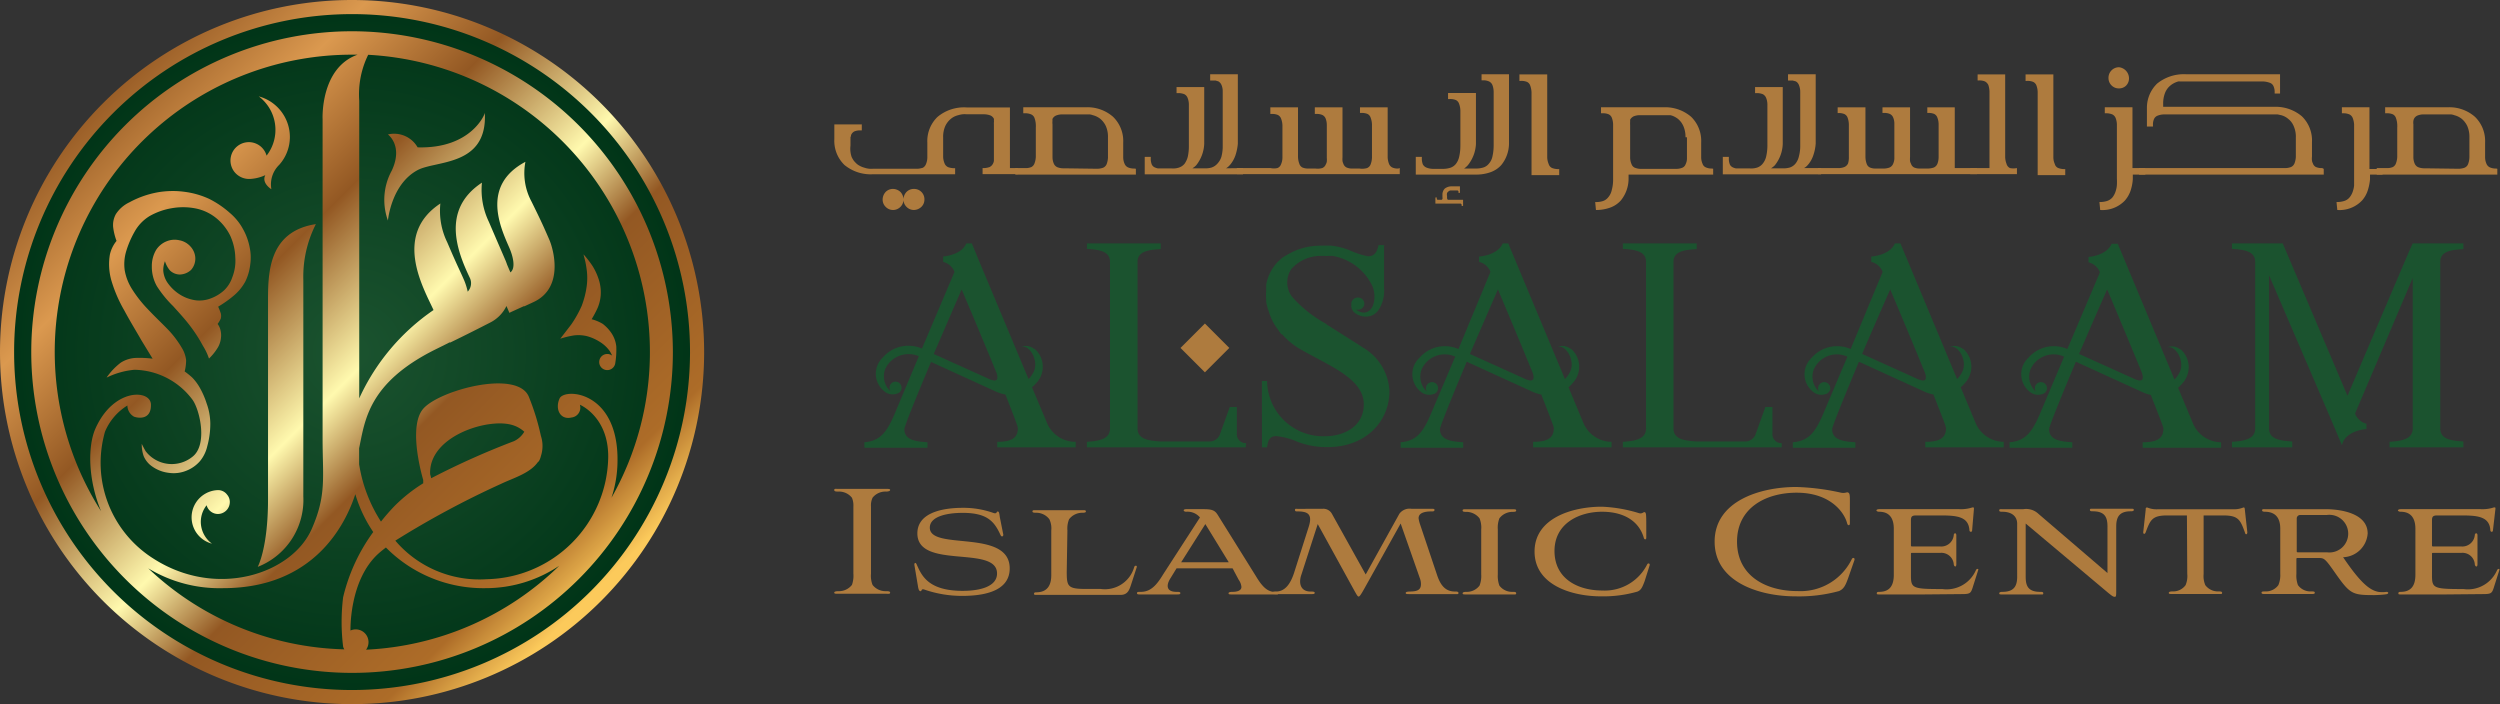
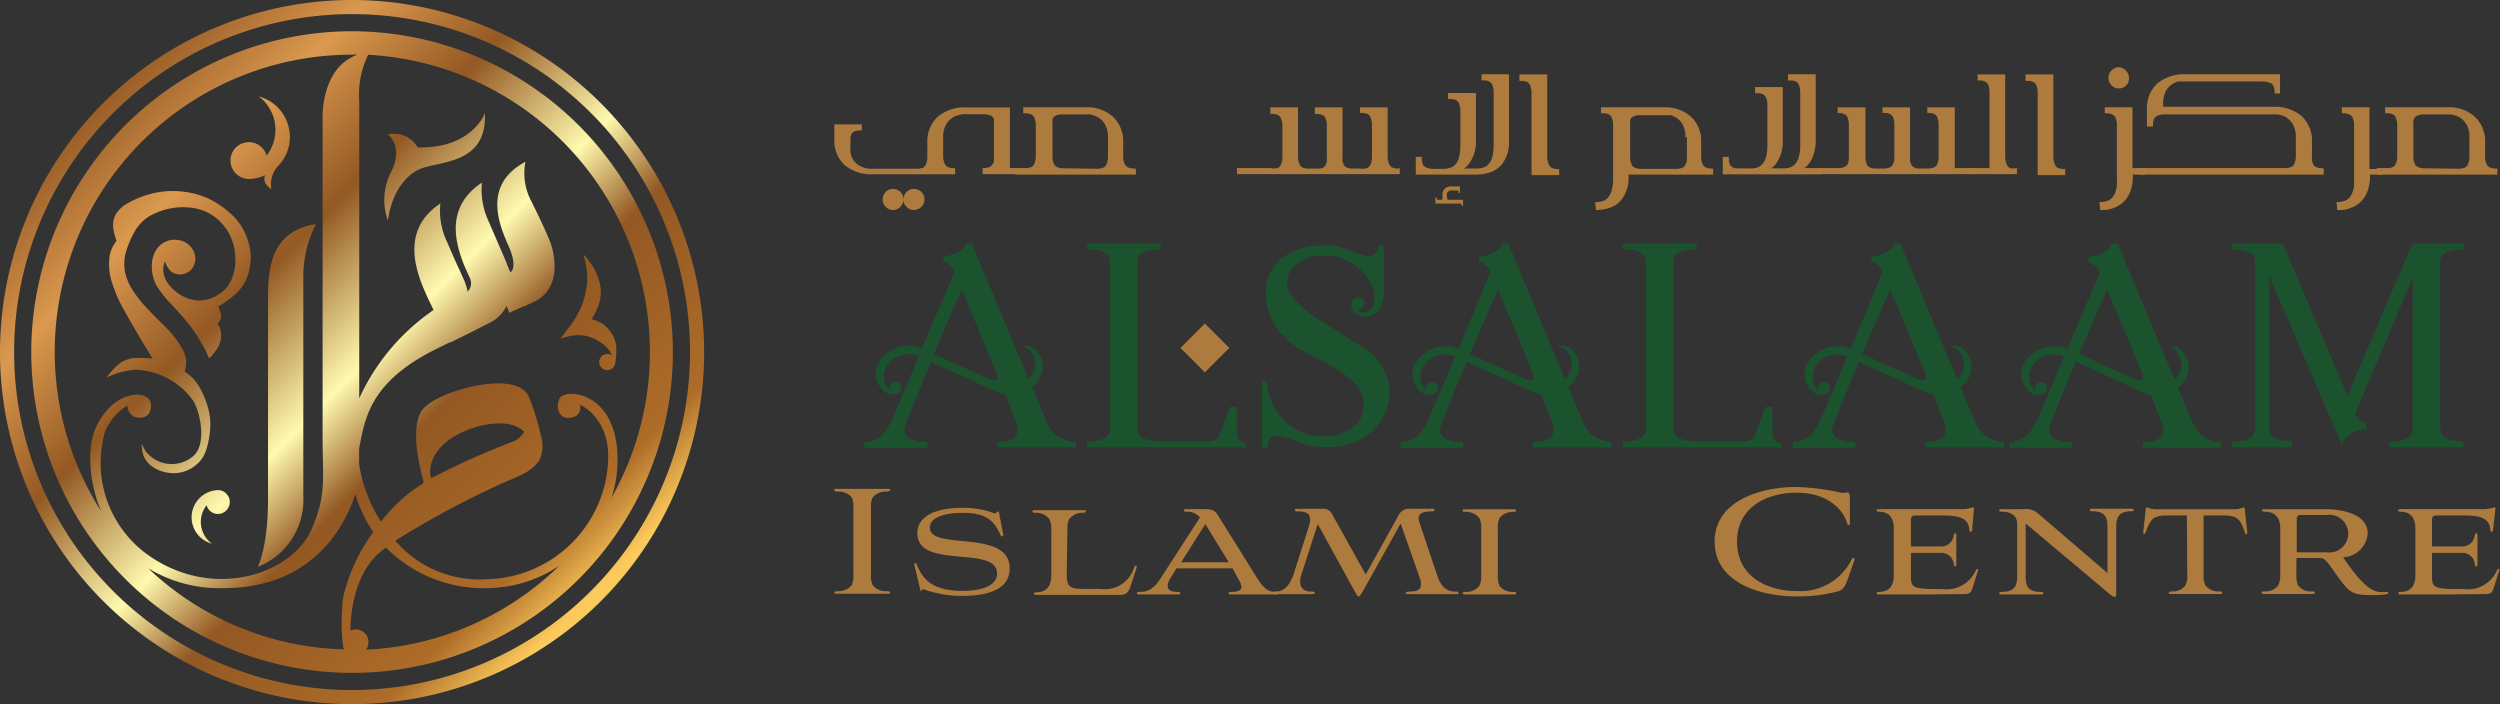
<svg xmlns="http://www.w3.org/2000/svg" xmlns:xlink="http://www.w3.org/1999/xlink" viewBox="0 0 223.11 62.84">
  <rect x="0" y="0" width="223.11" height="62.84" fill="#333333" stroke="none" />
  <defs>
    <style>.bda26dd8-cd9a-45ef-a03d-e9541cb5ac95{fill:#1b532f;}.b8d7169b-19a9-4a1b-8ccc-8e34c68f93a1{fill:#ae7b3e;}.bd61be87-4315-45f5-9b08-e5290d40d12b{fill:url(#ec24aab6-a329-4d18-a6f1-7a824092f343);}.f71cf46f-80e2-4e72-8d38-dfc675b5f708{fill:url(#be1cabb5-601e-4709-b7f3-d6ded4e93308);}.ba4d680a-e3d9-4d18-8cce-d603f8edae72{fill:url(#e526d89f-81f3-41b8-bea3-d2e933010a7e);}.e4d76c1f-80d0-45d8-bc24-814f1877050b{fill:url(#acb9e5fc-2658-412f-959f-99dd8fa6a6de);}.b60e1d51-aec4-47c0-a93e-69694aac769f{fill:url(#a4c09672-02fe-4046-a676-7c227e58a687);}.f8a3d08f-a95b-4e13-b017-5cc1a27af3b9{fill:url(#acf521e5-5d09-4306-a4fe-521fcd43a1db);}.bc6133ae-dd25-4e27-a01d-435998e30d09{fill:url(#a50646a9-01e7-4760-9afd-dcc3edf75412);}.a230c27f-5e1a-4bdb-9c2f-fef1f3528da3{fill:url(#acc59389-5277-47f6-83ba-bb1feea74b73);}.f2168f9e-7ed7-4e92-aead-f2eade0c129c{fill:url(#be9119b4-947f-4eba-9cdd-115f6afa5716);}.e269c244-3201-4a63-b8ab-c8b4a246d5dd{fill:url(#ec836070-9ec4-4395-95c4-a2b1480a29d4);}</style>
    <radialGradient id="ec24aab6-a329-4d18-a6f1-7a824092f343" cx="31.42" cy="31.42" r="31.03" gradientUnits="userSpaceOnUse">
      <stop offset="0" stop-color="#1b532f" />
      <stop offset="1" stop-color="#003417" />
    </radialGradient>
    <linearGradient id="be1cabb5-601e-4709-b7f3-d6ded4e93308" x1="52.93" y1="52.93" x2="8.43" y2="8.43" gradientUnits="userSpaceOnUse">
      <stop offset="0" stop-color="#fcca5b" />
      <stop offset="0.1" stop-color="#ad6c28" />
      <stop offset="0.34" stop-color="#935823" />
      <stop offset="0.46" stop-color="#fff9ae" />
      <stop offset="0.65" stop-color="#935823" />
      <stop offset="0.82" stop-color="#db994f" />
      <stop offset="1" stop-color="#935823" />
    </linearGradient>
    <linearGradient id="e526d89f-81f3-41b8-bea3-d2e933010a7e" x1="48.09" y1="57.78" x2="3.59" y2="13.27" xlink:href="#be1cabb5-601e-4709-b7f3-d6ded4e93308" />
    <linearGradient id="acb9e5fc-2658-412f-959f-99dd8fa6a6de" x1="61.82" y1="44.05" x2="17.31" y2="-0.45" xlink:href="#be1cabb5-601e-4709-b7f3-d6ded4e93308" />
    <linearGradient id="a4c09672-02fe-4046-a676-7c227e58a687" x1="61.78" y1="44.09" x2="17.27" y2="-0.42" xlink:href="#be1cabb5-601e-4709-b7f3-d6ded4e93308" />
    <linearGradient id="acf521e5-5d09-4306-a4fe-521fcd43a1db" x1="46.3" y1="59.57" x2="1.79" y2="15.07" xlink:href="#be1cabb5-601e-4709-b7f3-d6ded4e93308" />
    <linearGradient id="a50646a9-01e7-4760-9afd-dcc3edf75412" x1="65.23" y1="40.63" x2="20.73" y2="-3.87" xlink:href="#be1cabb5-601e-4709-b7f3-d6ded4e93308" />
    <linearGradient id="acc59389-5277-47f6-83ba-bb1feea74b73" x1="39.47" y1="66.4" x2="-5.04" y2="21.9" xlink:href="#be1cabb5-601e-4709-b7f3-d6ded4e93308" />
    <linearGradient id="be9119b4-947f-4eba-9cdd-115f6afa5716" x1="58.12" y1="47.74" x2="13.62" y2="3.24" xlink:href="#be1cabb5-601e-4709-b7f3-d6ded4e93308" />
    <linearGradient id="ec836070-9ec4-4395-95c4-a2b1480a29d4" x1="64.97" y1="40.9" x2="20.47" y2="-3.61" xlink:href="#be1cabb5-601e-4709-b7f3-d6ded4e93308" />
  </defs>
  <g id="bd6395ee-dbf1-4895-9dc1-06fea17f3df9" data-name="Layer 2">
    <g id="ef61cfea-d49a-4172-846c-ce5a4a46b289" data-name="Layer 1">
      <path class="bda26dd8-cd9a-45ef-a03d-e9541cb5ac95" d="M89,35l-5.91-2.7h0c-1.22,2.89-2.38,5.74-2.38,6,0,1,1.07,1.1,2.06,1.17v.49H77.14v-.49c1.38-.12,2-.83,2.77-2.7L82,31.79a2.32,2.32,0,0,0-1.7-.05A2.29,2.29,0,0,0,79,32.93a1.83,1.83,0,0,0,.48,2,.51.51,0,0,1-.09-.34.53.53,0,0,1,.53-.53.54.54,0,0,1,.54.53.53.53,0,0,1-.42.54,1.14,1.14,0,0,1-1-.12,2,2,0,0,1-.24-3.12v0a3,3,0,0,1,3.48-.78l2.89-6.81,0-.08a1.49,1.49,0,0,0-1-.85v-.48h0s1.61-.1,2.07-1.17h.49l.48,1.17,4.58,10.94a2.47,2.47,0,0,0,.46-.65c.48-1-.37-2.44-1.12-2.22a1.12,1.12,0,0,1,1.09.13.7.7,0,0,1,.25.17,2.12,2.12,0,0,1,0,2.94h0a2.48,2.48,0,0,1-.37.36l1.32,3.14A2.74,2.74,0,0,0,96,39.43v.49H89v-.49c1.16,0,1.84-.27,1.84-1.22,0-.17-.48-1.38-1.11-3A3.92,3.92,0,0,1,89,35Zm-5.67-3.41,5,2.26c.68.27.78,0,.61-.56-1.41-3.45-3.12-7.46-3.12-7.46Z" />
      <path class="bda26dd8-cd9a-45ef-a03d-e9541cb5ac95" d="M111.17,39.92H97v-.49c1-.07,2.06-.2,2.06-1.19V23.37c0-1-1.07-1.09-2.06-1.16v-.49h6.59v.51c-1,.07-2.07.15-2.07,1.14V38.24c0,1,1.07,1.09,2.07,1.16H108a1,1,0,0,0,.85-.58l.9-2.5h.63V38.7a.8.8,0,0,0,.83.85Z" />
      <path class="bda26dd8-cd9a-45ef-a03d-e9541cb5ac95" d="M124,34.9c0,2.73-2.14,5-5.5,5a7.2,7.2,0,0,1-2.75-.49,6,6,0,0,0-1.87-.49c-.61,0-.73.46-.8,1h-.46V34h.46a5,5,0,0,0,5.16,4.93c1.77,0,3.47-.92,3.47-2.84,0-2.34-3.16-3.46-5.79-5a6.48,6.48,0,0,1-1.5-1.26s0,0-.05,0-.08-.09-.1-.12a.86.86,0,0,1-.17-.24,4.61,4.61,0,0,1-.85-1.63,4.32,4.32,0,0,1-.25-.9v-.15a.22.22,0,0,1,0-.1v0a3.35,3.35,0,0,1,0-.71c0-.19,0-.38,0-.58a4.05,4.05,0,0,1,1-2c.19-.17.34-.32.43-.39s.47-.29.71-.42a5.65,5.65,0,0,1,1.82-.6l0,0a7.4,7.4,0,0,1,1.07-.07h.36l.15,0h.15l.09,0h0a6.26,6.26,0,0,1,1.72.44,6.93,6.93,0,0,0,1.59.51c.65,0,.82-.49.94-1h.49v3.82a3.17,3.17,0,0,1-.51,2,1.52,1.52,0,0,1-.46.41,1.49,1.49,0,0,1-1.22.05c-.46-.17-.78-.49-.73-.92V27a.61.61,0,0,1,.68-.44.55.55,0,0,1,.47.64.56.56,0,0,1-.66.43.08.08,0,0,1-.07,0,1.26,1.26,0,0,0,.65.27c1,0,1.19-1.46.81-2.36a4.82,4.82,0,0,0-3.56-2.7.17.17,0,0,0-.12,0l-.1,0h-.07l-.1,0h-.07a.38.38,0,0,1-.17,0H118A3.51,3.51,0,0,0,115.25,24a2.13,2.13,0,0,0,.08,2.51,11.24,11.24,0,0,0,2.7,2.21l.12.07.17.1a1.77,1.77,0,0,0,.24.17l2.87,1.82h0a.94.94,0,0,1,.14.1A4.75,4.75,0,0,1,124,34.9Z" />
      <path class="bda26dd8-cd9a-45ef-a03d-e9541cb5ac95" d="M136.85,35l-5.91-2.7h-.05c-1.21,2.89-2.38,5.74-2.38,6,0,1,1.07,1.1,2.07,1.17v.49H125v-.49c1.39-.12,2-.83,2.77-2.7l2.1-4.94a2.25,2.25,0,0,0-3,1.14,1.82,1.82,0,0,0,.49,2,.46.46,0,0,1-.1-.34.54.54,0,1,1,.66.54,1.16,1.16,0,0,1-1-.12,2,2,0,0,1-.24-3.12v0a3,3,0,0,1,3.48-.78L133,24.3l0-.08a1.47,1.47,0,0,0-1-.85v-.48h.05s1.6-.1,2.06-1.17h.49l.49,1.17,4.57,10.94a2.47,2.47,0,0,0,.46-.65c.49-1-.36-2.44-1.12-2.22a1.15,1.15,0,0,1,1.1.13.66.66,0,0,1,.24.17,2.12,2.12,0,0,1,0,2.94h0a2.44,2.44,0,0,1-.36.36l1.31,3.14a2.75,2.75,0,0,0,2.53,1.73v.49h-7v-.49c1.17,0,1.85-.27,1.85-1.22,0-.17-.49-1.38-1.12-3A4.18,4.18,0,0,1,136.85,35Zm-5.67-3.41,5,2.26c.68.27.78,0,.61-.56-1.41-3.45-3.11-7.46-3.11-7.46Z" />
      <path class="bda26dd8-cd9a-45ef-a03d-e9541cb5ac95" d="M159,39.92H144.83v-.49c1-.07,2.07-.2,2.07-1.19V23.37c0-1-1.07-1.09-2.07-1.16v-.49h6.59v.51c-1,.07-2.07.15-2.07,1.14V38.24c0,1,1.07,1.09,2.07,1.16h4.38a1,1,0,0,0,.85-.58l.9-2.5h.63V38.7a.8.8,0,0,0,.83.85Z" />
      <path class="bda26dd8-cd9a-45ef-a03d-e9541cb5ac95" d="M171.85,35l-5.91-2.7h-.05c-1.21,2.89-2.38,5.74-2.38,6,0,1,1.07,1.1,2.07,1.17v.49H160v-.49c1.39-.12,2-.83,2.78-2.7l2.09-4.94a2.25,2.25,0,0,0-3,1.14,1.82,1.82,0,0,0,.49,2,.46.46,0,0,1-.1-.34.54.54,0,1,1,.66.54,1.16,1.16,0,0,1-1-.12,2,2,0,0,1-.24-3.12v0a3,3,0,0,1,3.48-.78L168,24.3l0-.08a1.47,1.47,0,0,0-1-.85v-.48h.05s1.6-.1,2.06-1.17h.49l.49,1.17,4.57,10.94a2.47,2.47,0,0,0,.46-.65c.49-1-.36-2.44-1.12-2.22a1.15,1.15,0,0,1,1.1.13.66.66,0,0,1,.24.17,2.12,2.12,0,0,1,0,2.94h0a2.44,2.44,0,0,1-.36.36l1.31,3.14a2.75,2.75,0,0,0,2.53,1.73v.49h-7v-.49c1.17,0,1.85-.27,1.85-1.22,0-.17-.49-1.38-1.12-3A4.18,4.18,0,0,1,171.85,35Zm-5.66-3.41,5,2.26c.68.27.78,0,.61-.56-1.41-3.45-3.11-7.46-3.11-7.46S167.45,28.63,166.19,31.57Z" />
      <path class="bda26dd8-cd9a-45ef-a03d-e9541cb5ac95" d="M191.21,35l-5.91-2.7h-.05c-1.21,2.89-2.38,5.74-2.38,6,0,1,1.07,1.1,2.07,1.17v.49h-5.6v-.49c1.39-.12,2-.83,2.78-2.7l2.09-4.94a2.25,2.25,0,0,0-3,1.14,1.82,1.82,0,0,0,.49,2,.46.46,0,0,1-.1-.34.54.54,0,1,1,.66.54,1.16,1.16,0,0,1-1-.12,2,2,0,0,1-.24-3.12v0a3,3,0,0,1,3.48-.78l2.89-6.81,0-.08a1.47,1.47,0,0,0-1-.85v-.48h0s1.6-.1,2.06-1.17H189l.49,1.17,4.57,10.94a2.47,2.47,0,0,0,.46-.65c.49-1-.36-2.44-1.12-2.22a1.15,1.15,0,0,1,1.1.13.59.59,0,0,1,.24.17,2.13,2.13,0,0,1,0,2.94h0a2.44,2.44,0,0,1-.36.36l1.31,3.14a2.75,2.75,0,0,0,2.53,1.73v.49h-7v-.49c1.17,0,1.85-.27,1.85-1.22,0-.17-.49-1.38-1.12-3A4.18,4.18,0,0,1,191.21,35Zm-5.66-3.41,5,2.26c.68.27.78,0,.61-.56-1.41-3.45-3.11-7.46-3.11-7.46S186.81,28.63,185.55,31.57Z" />
      <path class="bda26dd8-cd9a-45ef-a03d-e9541cb5ac95" d="M201.26,39.92h-2.07v-.49c1-.07,2.07-.2,2.07-1.19V23.37c0-1-1.07-1.09-2.07-1.16v-.49h4.53l5.78,13.6,5.43-12.73.39-.87h4.52v.51c-1,.07-2.06.15-2.06,1.14V38.24c0,1,1.07,1.09,2.06,1.16v.52h-6.59v-.49c1-.07,2.07-.2,2.07-1.19V24.81l-5.13,12.06,0,.08a1.51,1.51,0,0,0,1,.87v.47h0s-1.56.09-2.07,1.11l-.12.32-1.24-2.92-5.26-12.23V38.24c0,1,1.07,1.09,2.07,1.16v.52h-3.28Z" />
      <path class="b8d7169b-19a9-4a1b-8ccc-8e34c68f93a1" d="M76.16,45.2a1.77,1.77,0,0,0-.13-.78,1.47,1.47,0,0,0-1.2-.55c-.21,0-.38,0-.38-.14s.14-.1.31-.1c.69,0,1.42,0,2.18,0s1.47,0,2.18,0c.18,0,.32,0,.32.1s-.19.14-.37.14a1.46,1.46,0,0,0-1.2.55,1.61,1.61,0,0,0-.14.78v6a2.23,2.23,0,0,0,.14,1,1.47,1.47,0,0,0,1.2.56c.18,0,.37,0,.37.13s-.14.1-.32.1c-.7,0-1.41,0-2.17,0s-1.47,0-2.19,0c-.17,0-.31,0-.31-.1s.17-.13.38-.13a1.48,1.48,0,0,0,1.2-.56,2.42,2.42,0,0,0,.13-1Z" />
-       <path class="b8d7169b-19a9-4a1b-8ccc-8e34c68f93a1" d="M89.54,47.72c0,.16-.15.22-.24.05-.54-1.19-1.15-2-3.38-2-1.5,0-2.94.35-2.94,1.32,0,2.09,7.13.06,7.13,3.64,0,1.76-1.72,2.45-4.24,2.45a10.24,10.24,0,0,1-3.39-.57c-.29-.09-.2.15-.32.15s-.19-.12-.24-.46L81.6,50.4c0-.18.12-.25.22,0,.44,1,1.06,2.33,4.09,2.33,1.6,0,3.07-.4,3.07-1.55,0-2.57-7.11-.31-7.11-3.58,0-1.74,2-2.28,4.07-2.28a8,8,0,0,1,2.75.47c.31.08.22-.14.34-.14s.14.07.2.51Z" />
+       <path class="b8d7169b-19a9-4a1b-8ccc-8e34c68f93a1" d="M89.54,47.72c0,.16-.15.22-.24.05-.54-1.19-1.15-2-3.38-2-1.5,0-2.94.35-2.94,1.32,0,2.09,7.13.06,7.13,3.64,0,1.76-1.72,2.45-4.24,2.45a10.24,10.24,0,0,1-3.39-.57c-.29-.09-.2.15-.32.15L81.6,50.4c0-.18.12-.25.22,0,.44,1,1.06,2.33,4.09,2.33,1.6,0,3.07-.4,3.07-1.55,0-2.57-7.11-.31-7.11-3.58,0-1.74,2-2.28,4.07-2.28a8,8,0,0,1,2.75.47c.31.08.22-.14.34-.14s.14.07.2.51Z" />
      <path class="b8d7169b-19a9-4a1b-8ccc-8e34c68f93a1" d="M95.2,51c0,1.34.08,1.56,1.72,1.56h1.3a2.72,2.72,0,0,0,3-1.95c.06-.18.27-.15.23,0L101,52c-.19.57-.3,1.09-1,1.09H96.48l-2,0-2,0c-.13,0-.2,0-.2-.1s.07-.13.2-.13c1,0,1.34-.65,1.34-1.52v-4a1.88,1.88,0,0,0-.17-1,1.46,1.46,0,0,0-1.15-.58c-.19,0-.36,0-.36-.12s.12-.11.31-.11c.69,0,1.33,0,2,0s1.4,0,2.16,0c.2,0,.3,0,.3.11s-.15.12-.34.12a1.48,1.48,0,0,0-1.16.58,2.18,2.18,0,0,0-.15,1Z" />
      <path class="b8d7169b-19a9-4a1b-8ccc-8e34c68f93a1" d="M110,50.72h-5l-.52.85c-.41.62-.44,1.25.52,1.25.19,0,.34,0,.34.11s-.1.12-.29.12c-.57,0-1.13,0-1.7,0s-1,0-1.59,0c-.19,0-.29,0-.29-.12s.15-.11.34-.11c.89,0,1.42-.61,2-1.57l3.28-5.07a1.45,1.45,0,0,0-1.23-.51c-.26,0-.33-.23,0-.23h1.57c.74,0,1,.11,1.25.52l3.41,5.47c.44.73.93,1.39,1.65,1.39.19,0,.34,0,.34.13s-.08.1-.29.1c-.71,0-1.06,0-1.75,0l-2.1,0c-.2,0-.3,0-.3-.1s.15-.13.35-.13c.39,0,.8-.1.8-.44a1.28,1.28,0,0,0-.24-.63Zm-4.59-.54h4.25l-2.09-3.41Z" />
      <path class="b8d7169b-19a9-4a1b-8ccc-8e34c68f93a1" d="M125,46.72l-3.27,5.86c-.26.46-.39.66-.48.66s-.18-.17-.35-.47l-3.3-6-1.47,4.55c-.27.81,0,1.47.82,1.47.18,0,.38,0,.38.11s-.1.12-.28.12c-.7,0-1,0-1.64,0s-1,0-1.57,0c-.19,0-.31,0-.31-.1s.17-.13.34-.13c.81,0,1.29-.68,1.61-1.64l1.31-4.12c.38-1.17-.1-1.39-1-1.39-.12,0-.22,0-.22-.13s.08-.1.2-.1H118a.87.87,0,0,1,.88.47l3,5.39,3-5.41a1.12,1.12,0,0,1,1.1-.45h1.87c.09,0,.17,0,.17.1s-.08.13-.19.13c-.35,0-1.23,0-1.23.61a2.94,2.94,0,0,0,.14.57l1.48,4.41c.27.83.66,1.56,1.62,1.56.16,0,.32,0,.32.13s-.1.1-.3.1c-.76,0-1.27,0-1.91,0s-1.25,0-2.21,0c-.17,0-.29,0-.29-.1s.15-.12.36-.13c.71,0,1-.17,1-.65a1.38,1.38,0,0,0-.08-.49Z" />
      <path class="b8d7169b-19a9-4a1b-8ccc-8e34c68f93a1" d="M132.19,47.26a2.18,2.18,0,0,0-.15-1,1.5,1.5,0,0,0-1.17-.58c-.19,0-.34,0-.34-.12s.1-.11.29-.11c.76,0,1.37,0,2.09,0s1.39,0,2.11,0c.19,0,.29,0,.29.11s-.13.12-.34.12a1.48,1.48,0,0,0-1.16.58,2.37,2.37,0,0,0-.14,1v4a2.55,2.55,0,0,0,.14,1,1.41,1.41,0,0,0,1.16.56c.21,0,.34,0,.34.13s-.1.1-.29.1c-.74,0-1.41,0-2.12,0s-1.34,0-2.08,0c-.19,0-.29,0-.29-.1s.15-.13.34-.13a1.42,1.42,0,0,0,1.17-.56,2.34,2.34,0,0,0,.15-1Z" />
-       <path class="b8d7169b-19a9-4a1b-8ccc-8e34c68f93a1" d="M146.78,51.85c-.25.68-.37.83-.66.95a11,11,0,0,1-3.24.42c-2.59,0-5.93-1-5.93-4s3.4-4,6-4a12.93,12.93,0,0,1,3.33.58c.3.08.39-.14.51-.09s.13.24.13,1.17V48c0,.17-.17.19-.22,0-.42-1.47-1.75-2.33-3.73-2.33s-4.24,1-4.24,3.5,2.11,3.53,4.27,3.53a4.23,4.23,0,0,0,4-2.33c.08-.15.27-.09.22.08Z" />
      <path class="b8d7169b-19a9-4a1b-8ccc-8e34c68f93a1" d="M165,51.41c-.3.88-.46,1.15-.88,1.34a13.51,13.51,0,0,1-3.9.47c-3.09,0-7.2-1.21-7.2-4.88s4.14-4.88,7.28-4.88a20.81,20.81,0,0,1,4,.51c.44.08.5-.1.66,0s.13.37.13,1.43v1.32c0,.2-.19.2-.24,0-.23-.94-1.45-2.75-4.51-2.75-2.71,0-5.32,1.32-5.32,4.37s2.57,4.41,5.38,4.41a5.09,5.09,0,0,0,4.86-2.85c.08-.17.29-.14.24.08Z" />
      <path class="b8d7169b-19a9-4a1b-8ccc-8e34c68f93a1" d="M171.76,53.05c-.42,0-1,0-2,0l-2.06,0c-.14,0-.21,0-.21-.1s.07-.13.21-.13c1,0,1.31-.63,1.31-1.52V47.19c0-.89-.35-1.52-1.31-1.52-.16,0-.24-.07-.24-.12s.08-.11.24-.11c.62,0,1.33,0,2.06,0s1.35,0,1.84,0h3.26a3.27,3.27,0,0,0,1.18-.16c.1,0,.13,0,.12.16L176,47.33c0,.18-.22.17-.24,0-.07-1.2-1.06-1.33-2.52-1.33H171c-.38,0-.46.11-.46.44v2.19c0,.1,0,.14.12.14h2.5a1.12,1.12,0,0,0,1.2-1c0-.22.23-.25.23,0,0,.41,0,.91,0,1.3s0,.9,0,1.27-.23.2-.23,0a1.11,1.11,0,0,0-1.2-1h-2.5c-.1,0-.12,0-.12.12v1.87c0,1.17.12,1.24,2.8,1.24a2.85,2.85,0,0,0,3-1.69c.06-.15.27-.14.2,0l-.49,1.55c-.17.53-.25.59-1,.59Z" />
      <path class="b8d7169b-19a9-4a1b-8ccc-8e34c68f93a1" d="M180.78,46.72v4.75c0,.81.21,1.35,1.3,1.35.14,0,.27,0,.27.13s-.08.1-.22.1c-.6,0-1.09,0-1.69,0l-1.8,0c-.14,0-.22,0-.22-.1s.13-.13.27-.13c1,0,1.33-.46,1.33-1.35V46.74c0-.61-.42-1.07-1.33-1.07-.14,0-.27,0-.27-.12s.08-.11.22-.11h1.94a1.59,1.59,0,0,1,1.32.4l6.18,5.3V47c0-.83-.22-1.37-1.32-1.37-.1,0-.25,0-.25-.12s.08-.11.22-.11c.61,0,1.11,0,1.7,0l1.78,0c.13,0,.22,0,.22.11s-.17.12-.27.12c-1,0-1.3.48-1.3,1.37V52.6c0,.54,0,.66-.12.66s-.17,0-.64-.39Z" />
      <path class="b8d7169b-19a9-4a1b-8ccc-8e34c68f93a1" d="M195.17,46H193.4c-1.35,0-1.5.42-1.91,1.5-.07.21-.23.17-.22,0l.22-2c0-.16,0-.21.14-.21a2.13,2.13,0,0,0,.93.16h6.72a2.25,2.25,0,0,0,.93-.16c.1,0,.11,0,.13.21l.22,2c0,.22-.17.26-.22,0-.4-1.08-.56-1.5-1.91-1.5h-1.77v5.22a2.07,2.07,0,0,0,.15,1,1.4,1.4,0,0,0,1.17.56c.18,0,.33,0,.33.13s-.1.1-.3.1c-.66,0-1.33,0-2,0s-1.4,0-2.16,0c-.2,0-.3,0-.3-.1s.15-.13.34-.13a1.37,1.37,0,0,0,1.16-.56,2.07,2.07,0,0,0,.15-1Z" />
      <path class="b8d7169b-19a9-4a1b-8ccc-8e34c68f93a1" d="M203.5,47.18c0-.92-.4-1.49-1.33-1.51-.1,0-.29,0-.29-.12s.08-.11.22-.11c.64,0,1.35,0,2.08,0s1.65,0,2.07,0h1.24c1.57,0,3.81.43,3.81,2.17a2.28,2.28,0,0,1-2.19,2.12c1.53,2.26,2.35,2.93,3.14,3.09a2.57,2.57,0,0,0,.73,0c.2,0,.22.17,0,.21s-.81.08-1.11.08c-2,0-2.15-.1-3.55-2.09-.83-1.19-.93-1.22-1.38-1.22h-1.9c-.06,0-.1,0-.1.12v1.3a2.38,2.38,0,0,0,.14,1,1.37,1.37,0,0,0,1.16.56c.21,0,.34,0,.34.11s-.08.12-.29.12c-.69,0-1.31,0-2,0s-1.38,0-2.16,0c-.18,0-.3,0-.3-.12s.13-.1.32-.11a1.38,1.38,0,0,0,1.18-.56,2.27,2.27,0,0,0,.17-1Zm4.16,2.11a1.68,1.68,0,1,0,0-3.33h-2.37a.31.31,0,0,0-.32.3v2.91c0,.08,0,.12.1.12Z" />
      <path class="b8d7169b-19a9-4a1b-8ccc-8e34c68f93a1" d="M218.3,53.05c-.43,0-1,0-2,0l-2.06,0c-.14,0-.2,0-.2-.1s.06-.13.2-.13c1,0,1.32-.63,1.32-1.52V47.19c0-.89-.36-1.52-1.32-1.52-.15,0-.24-.07-.24-.12s.09-.11.24-.11c.62,0,1.33,0,2.06,0s1.35,0,1.84,0h3.26a3.27,3.27,0,0,0,1.18-.16c.1,0,.14,0,.12.16l-.22,1.89c0,.18-.22.17-.23,0-.07-1.2-1.07-1.33-2.52-1.33h-2.23c-.37,0-.46.11-.46.44v2.19c0,.1,0,.14.12.14h2.5a1.12,1.12,0,0,0,1.2-1c0-.22.24-.25.24,0,0,.41,0,.91,0,1.3s0,.9,0,1.27-.24.2-.24,0a1.1,1.1,0,0,0-1.2-1h-2.5c-.1,0-.12,0-.12.12v1.87c0,1.17.12,1.24,2.81,1.24a2.84,2.84,0,0,0,3-1.69c.07-.15.27-.14.2,0l-.49,1.55c-.17.53-.25.59-1,.59Z" />
      <rect class="b8d7169b-19a9-4a1b-8ccc-8e34c68f93a1" x="105.99" y="29.51" width="3.08" height="3.08" transform="translate(9.54 85.13) rotate(-45)" />
      <path class="b8d7169b-19a9-4a1b-8ccc-8e34c68f93a1" d="M90.84,15v.54H87.69l0,0V15a1.69,1.69,0,0,0,.62-.09.68.68,0,0,0,.32-.33.69.69,0,0,0,.07-.23c0-.08,0-.18,0-.28V11.49c0-.15,0-.28,0-.4a1,1,0,0,1,0-.17.32.32,0,0,0,0-.14.69.69,0,0,0,0-.18.62.62,0,0,0-.32-.3,1.65,1.65,0,0,0-.59-.1l-.41,0H86.27a1.6,1.6,0,0,0-.38,0,2.21,2.21,0,0,0-.37.08,1.62,1.62,0,0,0-.68.34,1.89,1.89,0,0,0-.48.63,2.37,2.37,0,0,0-.19,1v.87c0,.18,0,.35,0,.5V14a1.67,1.67,0,0,0,.13.59.61.61,0,0,0,.32.33,1.69,1.69,0,0,0,.62.09v.54H77.93v0a3.68,3.68,0,0,1-2.57-.83,3,3,0,0,1-.9-2.32v-.88c0-.16,0-.3,0-.42h2.45v.54h-.13a1.25,1.25,0,0,0-.54.09.63.63,0,0,0-.29.33s0,.11-.05.18a1.91,1.91,0,0,1,0,.21V13A2.3,2.3,0,0,0,76,14a2.12,2.12,0,0,0,.21.36,3.57,3.57,0,0,0,.27.28,1.87,1.87,0,0,0,.68.33,1.82,1.82,0,0,0,.74.09v0h4a1.85,1.85,0,0,0,.46-.09.62.62,0,0,0,.28-.33,1.58,1.58,0,0,0,.12-.59c0-.12,0-.25,0-.41v-.89a3,3,0,0,1,.9-2.31,3.68,3.68,0,0,1,2.63-.85h3.84v3h0V15ZM79.7,16.86a1,1,0,0,1,.66.27,1,1,0,0,1,.27.67.9.9,0,0,1-.27.66.92.92,0,0,1-.66.28.91.91,0,0,1-.66-.28.9.9,0,0,1-.27-.66,1,1,0,0,1,.27-.67A.9.9,0,0,1,79.7,16.86Zm1.86,0a.92.92,0,0,1,.94.94.9.9,0,0,1-.27.66,1,1,0,0,1-.67.28.91.91,0,0,1-.66-.28.9.9,0,0,1-.27-.66,1,1,0,0,1,.27-.67A.9.9,0,0,1,81.56,16.86Z" />
      <path class="b8d7169b-19a9-4a1b-8ccc-8e34c68f93a1" d="M101.37,15.06v.52H90.61V15h.89a1.25,1.25,0,0,0,.54-.09.59.59,0,0,0,.28-.32,1.88,1.88,0,0,0,.12-.58c0-.12,0-.25,0-.41V11.4a2.71,2.71,0,0,0,0-.29,2,2,0,0,0-.12-.59A.56.56,0,0,0,92,10.2a1.3,1.3,0,0,0-.55-.09h-.13V9.57h5.73a3.47,3.47,0,0,1,2.28.85,3,3,0,0,1,.91,2.3v.9c0,.16,0,.29,0,.41a1.44,1.44,0,0,0,.12.58.61.61,0,0,0,.29.32,1.27,1.27,0,0,0,.56.11Zm-3.53,0a1.61,1.61,0,0,0,.6-.09.59.59,0,0,0,.32-.32,1.88,1.88,0,0,0,.12-.58c0-.12,0-.25,0-.41V12.25a2.37,2.37,0,0,0-.19-1,1.88,1.88,0,0,0-.49-.64,1.75,1.75,0,0,0-.67-.33,1.26,1.26,0,0,0-.28-.07h-2l-.41,0a1.45,1.45,0,0,0-.59.1.62.62,0,0,0-.32.3.69.69,0,0,0,0,.18,1,1,0,0,0,0,.3c0,.1,0,.21,0,.33V13.7c0,.12,0,.23,0,.33a1.44,1.44,0,0,0,.12.58.61.61,0,0,0,.33.32,1.49,1.49,0,0,0,.59.09Z" />
-       <path class="b8d7169b-19a9-4a1b-8ccc-8e34c68f93a1" d="M110.93,15v.56h-8.77V14h.54v.12a1.33,1.33,0,0,0,.09.56.53.53,0,0,0,.32.28.84.84,0,0,0,.24.07l.29,0h.91a1.69,1.69,0,0,0,.65-.07,1.1,1.1,0,0,0,.51-.34A1.88,1.88,0,0,0,106,14a4.43,4.43,0,0,0,.1-1V9.31a1.62,1.62,0,0,0-.12-.59.61.61,0,0,0-.28-.31,1.39,1.39,0,0,0-.55-.1H105V7.77h2.47v5.05a3.29,3.29,0,0,1-.7,1.91,1.29,1.29,0,0,1-.17.16l-.18.13h1.05a1.91,1.91,0,0,0,.66-.07,1.21,1.21,0,0,0,.51-.34A1.57,1.57,0,0,0,109,14a3.58,3.58,0,0,0,.12-1V9.08c0-.18,0-.34,0-.5s0-.29,0-.41a1.41,1.41,0,0,0-.11-.59.68.68,0,0,0-.28-.32l-.24-.07-.32,0H108V6.63h2.47v6.19a4.5,4.5,0,0,1-.22,1.06,2.66,2.66,0,0,1-.49.85l-.16.16-.18.13Z" />
      <path class="b8d7169b-19a9-4a1b-8ccc-8e34c68f93a1" d="M124.92,15v.54H110.39V15h3A1.49,1.49,0,0,0,114,15a.55.55,0,0,0,.32-.33,1.47,1.47,0,0,0,.13-.59c0-.12,0-.25,0-.4v-2.1c0-.15,0-.28,0-.4a1.83,1.83,0,0,0-.12-.59.59.59,0,0,0-.29-.33,1.3,1.3,0,0,0-.55-.09h-.12V9.58h2.47v3.54c0,.19,0,.36,0,.51s0,.28,0,.4a1.83,1.83,0,0,0,.12.59.55.55,0,0,0,.28.33,1.25,1.25,0,0,0,.54.09h.61A1.51,1.51,0,0,0,118,15a.58.58,0,0,0,.32-.33.73.73,0,0,0,.09-.25,1.87,1.87,0,0,0,0-.34c0-.12,0-.25,0-.4v-2.1c0-.15,0-.28,0-.4a1.61,1.61,0,0,0-.1-.59.61.61,0,0,0-.3-.33,1.27,1.27,0,0,0-.55-.09h-.12V9.58h2.47v3.54c0,.19,0,.36,0,.51s0,.28,0,.4a1.87,1.87,0,0,0,0,.34,1.05,1.05,0,0,0,.08.25.56.56,0,0,0,.29.33,1.17,1.17,0,0,0,.53.09h.61A1.58,1.58,0,0,0,122,15a.58.58,0,0,0,.32-.33,1.83,1.83,0,0,0,.12-.59c0-.12,0-.25,0-.4s0-.32,0-.51V12c0-.19,0-.36,0-.51s0-.28,0-.4a1.83,1.83,0,0,0-.12-.59.55.55,0,0,0-.28-.33,1.27,1.27,0,0,0-.55-.09h-.12V9.58h2.47v4.05c0,.15,0,.28,0,.4a1.83,1.83,0,0,0,.12.59.61.61,0,0,0,.3.33,1.13,1.13,0,0,0,.52.09Z" />
      <path class="b8d7169b-19a9-4a1b-8ccc-8e34c68f93a1" d="M134.67,6.63v6.21a3.08,3.08,0,0,1-.69,1.89,2.34,2.34,0,0,1-.91.62,3.76,3.76,0,0,1-1.25.23h-5.47V14h.54v.11a1.49,1.49,0,0,0,.09.56.67.67,0,0,0,.33.29,1.66,1.66,0,0,0,.54.11h.9a2.15,2.15,0,0,0,.66-.09,1.07,1.07,0,0,0,.51-.34,1.59,1.59,0,0,0,.3-.64,4.36,4.36,0,0,0,.11-1V9.84a1.89,1.89,0,0,0-.12-.59.56.56,0,0,0-.28-.32,1.3,1.3,0,0,0-.55-.09h-.15V8.3h2.49v4.54a3.29,3.29,0,0,1-.71,1.89,1.73,1.73,0,0,1-.35.31h1.06a2.08,2.08,0,0,0,.65-.09,1,1,0,0,0,.5-.34,1.37,1.37,0,0,0,.32-.64,4.36,4.36,0,0,0,.11-1V9.1c0-.19,0-.36,0-.52s0-.29,0-.41a1.76,1.76,0,0,0-.11-.58.62.62,0,0,0-.3-.32,1.2,1.2,0,0,0-.55-.1h-.12V6.63h2.47Zm-5.51,11.12a.1.1,0,0,0,.07.08h1.34v.55h-.13v0a.44.44,0,0,0,0-.13.29.29,0,0,0-.08-.08H128.1v-.55h.13v0a.23.23,0,0,0,0,.13.09.09,0,0,0,.07.08l.15,0h.21a.13.13,0,0,0,.07-.08.3.3,0,0,0,0-.14v-.23a.74.74,0,0,1,.22-.56,1,1,0,0,1,.56-.19h.78v.58h-.13v0a.78.78,0,0,0,0-.14.13.13,0,0,0-.08-.07l-.14,0h-.53a.49.49,0,0,0-.15.09.35.35,0,0,0-.12.15.55.55,0,0,0,0,.25v.18A.22.22,0,0,0,129.16,17.75Z" />
      <path class="b8d7169b-19a9-4a1b-8ccc-8e34c68f93a1" d="M138.53,15a1.55,1.55,0,0,0,.62.09v.54h-2.47v-7c0-.15,0-.29,0-.41a2,2,0,0,0-.12-.59.56.56,0,0,0-.28-.32,1.33,1.33,0,0,0-.56-.09h-.12V6.64h2.48v7c0,.16,0,.29,0,.41a1.67,1.67,0,0,0,.13.59A.55.55,0,0,0,138.53,15Z" />
      <path class="b8d7169b-19a9-4a1b-8ccc-8e34c68f93a1" d="M152.89,15.06v.52h-7.55V16a3.08,3.08,0,0,1-.69,1.89,2.33,2.33,0,0,1-.93.63,3.67,3.67,0,0,1-1.29.22l-.07-.71a2,2,0,0,0,.67-.08,1,1,0,0,0,.5-.35,1.42,1.42,0,0,0,.31-.64,3.5,3.5,0,0,0,.12-1V11.52c0-.15,0-.29,0-.41a1.72,1.72,0,0,0-.11-.59.57.57,0,0,0-.29-.32,1.27,1.27,0,0,0-.55-.09h-.13V9.57h5.75a3.56,3.56,0,0,1,2.29.85,3,3,0,0,1,.9,2.3v.39c0,.19,0,.36,0,.51s0,.29,0,.41a1.44,1.44,0,0,0,.12.58.53.53,0,0,0,.28.32,1.24,1.24,0,0,0,.56.11Zm-2.47-2.81a2.37,2.37,0,0,0-.19-1,2.12,2.12,0,0,0-.21-.36,2.37,2.37,0,0,0-.27-.28,2.14,2.14,0,0,0-.32-.2,1.4,1.4,0,0,0-.36-.13l-.13,0-.14,0h-2l-.41,0a1.49,1.49,0,0,0-.59.1.72.72,0,0,0-.32.3l0,.08a.44.44,0,0,1,0,.1,2.43,2.43,0,0,0,0,.3c0,.12,0,.26,0,.41v2.1c0,.16,0,.29,0,.41a1.51,1.51,0,0,0,.13.58.53.53,0,0,0,.32.32,1.49,1.49,0,0,0,.59.09h3a1.49,1.49,0,0,0,.59-.09.53.53,0,0,0,.32-.32,1.17,1.17,0,0,0,.12-.58c0-.12,0-.25,0-.41V12.25Z" />
      <path class="b8d7169b-19a9-4a1b-8ccc-8e34c68f93a1" d="M162.52,15v.56h-8.77V14h.54v.12a1.33,1.33,0,0,0,.09.56.56.56,0,0,0,.32.28.84.84,0,0,0,.24.07l.29,0h.91a1.77,1.77,0,0,0,.66-.07,1.07,1.07,0,0,0,.5-.34,1.58,1.58,0,0,0,.32-.65,4.4,4.4,0,0,0,.11-1V9.31a1.62,1.62,0,0,0-.12-.59.66.66,0,0,0-.28-.31,1.4,1.4,0,0,0-.56-.1h-.14V7.77h2.47v5.05a3.22,3.22,0,0,1-.69,1.91,1.29,1.29,0,0,1-.17.16l-.18.13h1a2,2,0,0,0,.67-.07,1.12,1.12,0,0,0,.5-.34,1.58,1.58,0,0,0,.31-.65,3.58,3.58,0,0,0,.12-1V9.08c0-.18,0-.34,0-.5s0-.29,0-.41a1.58,1.58,0,0,0-.12-.59.63.63,0,0,0-.28-.32L160,7.19l-.31,0h-.12V6.63h2.47v6.19a4.05,4.05,0,0,1-.22,1.06,2.49,2.49,0,0,1-.49.85l-.16.16L161,15Z" />
      <path class="b8d7169b-19a9-4a1b-8ccc-8e34c68f93a1" d="M176.43,15v.54H162.24V15H164a1.45,1.45,0,0,0,.59-.09.64.64,0,0,0,.34-.33A1.87,1.87,0,0,0,165,14c0-.12,0-.25,0-.4v-2.1c0-.15,0-.28,0-.4a1.87,1.87,0,0,0-.11-.59.56.56,0,0,0-.29-.33,1.27,1.27,0,0,0-.55-.09H164V9.58h2.48v3.54c0,.19,0,.36,0,.51s0,.28,0,.4a1.87,1.87,0,0,0,.11.59.56.56,0,0,0,.29.33,1.25,1.25,0,0,0,.54.09h.6a1.53,1.53,0,0,0,.61-.09.61.61,0,0,0,.32-.33,1.29,1.29,0,0,0,.11-.59c0-.12,0-.25,0-.4s0-.32,0-.51V12c0-.19,0-.36,0-.51s0-.28,0-.4a1.42,1.42,0,0,0-.1-.59.61.61,0,0,0-.3-.33,1.27,1.27,0,0,0-.55-.09H168V9.58h2.46v3.54c0,.19,0,.36,0,.51s0,.28,0,.4a1.87,1.87,0,0,0,0,.34.73.73,0,0,0,.09.25.54.54,0,0,0,.28.33,1.25,1.25,0,0,0,.54.09h.6a1.67,1.67,0,0,0,.61-.09.61.61,0,0,0,.32-.33,1.62,1.62,0,0,0,.11-.59c0-.12,0-.25,0-.4s0-.32,0-.51V12c0-.19,0-.36,0-.51s0-.28,0-.4a1.62,1.62,0,0,0-.11-.59.58.58,0,0,0-.28-.33,1.33,1.33,0,0,0-.56-.09H172V9.58h2.45V15Z" />
      <path class="b8d7169b-19a9-4a1b-8ccc-8e34c68f93a1" d="M179.38,15A1.63,1.63,0,0,0,180,15v.54h-4.16V15h1.71V9.1c0-.18,0-.35,0-.51s0-.29,0-.41a2.08,2.08,0,0,0-.1-.59.72.72,0,0,0-.3-.32,1.27,1.27,0,0,0-.55-.09h-.11V6.64h2.46v6.48c0,.19,0,.36,0,.51s0,.28,0,.4a1.83,1.83,0,0,0,.12.59A.58.58,0,0,0,179.38,15Z" />
      <path class="b8d7169b-19a9-4a1b-8ccc-8e34c68f93a1" d="M183.7,15a1.53,1.53,0,0,0,.61.09v.54h-2.46v-7c0-.15,0-.29,0-.41a1.72,1.72,0,0,0-.11-.59.57.57,0,0,0-.29-.32,1.27,1.27,0,0,0-.55-.09h-.13V6.64h2.48v7c0,.16,0,.29,0,.41a1.47,1.47,0,0,0,.13.59A.52.52,0,0,0,183.7,15Z" />
      <path class="b8d7169b-19a9-4a1b-8ccc-8e34c68f93a1" d="M191.46,15.58h-1.12V16a4.07,4.07,0,0,1-.21,1.05,2.69,2.69,0,0,1-.49.84,2.76,2.76,0,0,1-2.21.85l-.07-.71a2.13,2.13,0,0,0,.67-.09,1.1,1.1,0,0,0,.5-.33,1.79,1.79,0,0,0,.31-.65,2,2,0,0,0,.08-.46,4.79,4.79,0,0,0,0-.55v-.8h0V11.53c0-.16,0-.3,0-.42a1.64,1.64,0,0,0-.11-.57.61.61,0,0,0-.3-.33,1.39,1.39,0,0,0-.55-.1h-.12V9.57h2.47V14c0,.19,0,.37,0,.57V15h1.12ZM189.1,7.89a.9.9,0,0,1-.66-.27.92.92,0,0,1-.27-.67A.94.94,0,0,1,189.1,6,1,1,0,0,1,190,7a.9.9,0,0,1-.29.67A.89.89,0,0,1,189.1,7.89Z" />
      <path class="b8d7169b-19a9-4a1b-8ccc-8e34c68f93a1" d="M207.38,15.07v.51H190.9V15h12.94a1.53,1.53,0,0,0,.61-.09.61.61,0,0,0,.32-.33,1.83,1.83,0,0,0,.12-.59c0-.12,0-.25,0-.41V12.26a2.29,2.29,0,0,0-.19-1,1.56,1.56,0,0,0-.49-.65,1.58,1.58,0,0,0-.67-.34l-.28-.06h-9.71l-.41,0a1.66,1.66,0,0,0-.58.11.57.57,0,0,0-.32.29,1.2,1.2,0,0,0-.1.55v.13h-.54V9.57a3,3,0,0,1,.91-2.11,3.78,3.78,0,0,1,2.62-.83h8.35V8.35H203V8.23a1.22,1.22,0,0,0-.11-.55.54.54,0,0,0-.32-.29,2,2,0,0,0-.58-.12h-7.32l-.14,0a.28.28,0,0,0-.13,0,1.87,1.87,0,0,0-.69.35,1.61,1.61,0,0,0-.48.64,2.55,2.55,0,0,0-.18,1v.27h10.1a3.63,3.63,0,0,1,2.28.85,3,3,0,0,1,.9,2.31v.89c0,.16,0,.29,0,.41a1.27,1.27,0,0,0,0,.34.73.73,0,0,0,.08.25.54.54,0,0,0,.28.33,1.3,1.3,0,0,0,.55.09Z" />
      <path class="b8d7169b-19a9-4a1b-8ccc-8e34c68f93a1" d="M212.63,15.58h-1.12V16a4.52,4.52,0,0,1-.22,1.05,2.51,2.51,0,0,1-.49.84,2.76,2.76,0,0,1-2.21.85l-.07-.71a2.13,2.13,0,0,0,.67-.09,1,1,0,0,0,.5-.33A1.64,1.64,0,0,0,210,17a2,2,0,0,0,.09-.46c0-.17,0-.35,0-.55v-.8h0V11.53c0-.16,0-.3,0-.42a1.88,1.88,0,0,0-.12-.57.61.61,0,0,0-.3-.33,1.35,1.35,0,0,0-.55-.1H209V9.57h2.46V14c0,.19,0,.37,0,.57s0,.36,0,.51h1.12Z" />
      <path class="b8d7169b-19a9-4a1b-8ccc-8e34c68f93a1" d="M222.87,15.06v.52H212.11V15H213a1.25,1.25,0,0,0,.54-.09.59.59,0,0,0,.28-.32,1.88,1.88,0,0,0,.12-.58c0-.12,0-.25,0-.41V11.4a2.71,2.71,0,0,0,0-.29,2,2,0,0,0-.12-.59.56.56,0,0,0-.28-.32,1.3,1.3,0,0,0-.55-.09h-.13V9.57h5.73a3.47,3.47,0,0,1,2.28.85,3,3,0,0,1,.91,2.3v.9c0,.16,0,.29,0,.41a1.44,1.44,0,0,0,.12.58.61.61,0,0,0,.29.32,1.27,1.27,0,0,0,.56.11Zm-3.53,0a1.61,1.61,0,0,0,.6-.09.59.59,0,0,0,.32-.32,1.88,1.88,0,0,0,.12-.58c0-.12,0-.25,0-.41V12.25a2.37,2.37,0,0,0-.19-1,1.88,1.88,0,0,0-.49-.64,1.75,1.75,0,0,0-.67-.33,1.26,1.26,0,0,0-.28-.07h-2l-.41,0a1.45,1.45,0,0,0-.59.1.62.62,0,0,0-.32.3.69.69,0,0,0-.05.18,1,1,0,0,0,0,.3c0,.1,0,.21,0,.33V13.7c0,.12,0,.23,0,.33a1.44,1.44,0,0,0,.12.58.61.61,0,0,0,.33.32,1.49,1.49,0,0,0,.59.09Z" />
-       <path class="bd61be87-4315-45f5-9b08-e5290d40d12b" d="M31.42.39a31,31,0,1,0,31,31A31.07,31.07,0,0,0,31.42.39Z" />
      <path class="f71cf46f-80e2-4e72-8d38-dfc675b5f708" d="M31.42,0A31.42,31.42,0,1,0,62.84,31.42,31.46,31.46,0,0,0,31.42,0Zm0,61.58A30.16,30.16,0,1,1,61.58,31.42,30.19,30.19,0,0,1,31.42,61.58Z" />
      <path class="ba4d680a-e3d9-4d18-8cce-d603f8edae72" d="M23,50.59a6.41,6.41,0,0,0,4.07-6.29V25A10.38,10.38,0,0,1,28.19,20c-4.39.68-4.27,4.63-4.27,7.16v17.4C23.92,48.93,23,50.59,23,50.59Z" />
      <path class="e4d76c1f-80d0-45d8-bc24-814f1877050b" d="M45.63,27.8h0l-.08,0Z" />
      <path class="b60e1d51-aec4-47c0-a93e-69694aac769f" d="M45.55,27.84Z" />
      <path class="f71cf46f-80e2-4e72-8d38-dfc675b5f708" d="M31.42,2.79A28.63,28.63,0,1,0,60.05,31.42,28.67,28.67,0,0,0,31.42,2.79ZM58,31.42a26.35,26.35,0,0,1-3.43,13A10.68,10.68,0,0,0,55.11,41c0-6.13-4.74-6.39-5.17-5.44S50,37.5,51,37.26a.88.88,0,0,0,.75-1.14s2.55,1.05,2.53,4.66A11.07,11.07,0,0,1,43.45,51.69a9.86,9.86,0,0,1-8.17-3.44,80.42,80.42,0,0,1,9.46-5.08c1.06-.51,2.62-.94,3.31-2v.06a1.63,1.63,0,0,0,.22-.52,2.91,2.91,0,0,0,0-1.82h0a21,21,0,0,0-1.07-3.47c-1-2.49-8-.6-9.43,1.06s0,6.35,0,6.35,0,.13,0,.3a14,14,0,0,0-2.53,2A17.57,17.57,0,0,0,34,46.55a13.22,13.22,0,0,1-1.95-5.12V40c.52-2.43.78-5.8,6.76-8.79L40,30.62l.1-.06.1,0h0s1.44-.69,3.52-1.76a3.22,3.22,0,0,0,1.48-1.49l.26.61.16-.08h0l1.12-.51.07,0h0l.78-.36c2.77-1.26,1.82-4.7,1.42-5.61S48.43,20,47.44,18a5.35,5.35,0,0,1-.55-3.56c-4,2.13-2.21,5.89-1.42,7.71.32.75.57,1.79.08,2.16l-.29-.68c-.06-.17-.11-.31-.16-.42-.39-.91-.6-1.38-1.47-3.41a6.59,6.59,0,0,1-.62-3.5c-3.74,2.46-2.12,6.31-1.07,8.52a1.1,1.1,0,0,1-.2,1.21,5.77,5.77,0,0,0-.31-1c-.39-.9-.58-1.21-1.51-3.39a6.4,6.4,0,0,1-.62-3.48c-4.29,2.82-1.48,7.6-.61,9.51a19.21,19.21,0,0,0-6.63,7.88V9a8,8,0,0,1,.8-4.11A26.57,26.57,0,0,1,58,31.42ZM31.71,44.1a12.12,12.12,0,0,0,1.6,3.38,16.18,16.18,0,0,0-2.69,5.83,18.16,18.16,0,0,0,0,4.39.8.8,0,0,0,.11.25,26.37,26.37,0,0,1-17.5-7.23,12.28,12.28,0,0,0,6.69,1.77C28.05,52.49,30.85,46.76,31.71,44.1Zm-.43,12.17s-.14-4.5,2.51-6.88c.19-.17.42-.35.65-.53a12.23,12.23,0,0,0,8.89,3.63,11.8,11.8,0,0,0,6.58-2,26.45,26.45,0,0,1-17.24,7.49A1.14,1.14,0,0,0,31.28,56.27Zm7.11-13.93c-.18-3.33,4.93-5,7.18-4.45a2.74,2.74,0,0,1,1.22.64,2.11,2.11,0,0,1-.92.84,69.9,69.9,0,0,0-7.39,3.31A2.68,2.68,0,0,0,38.39,42.34Zm-7-37.46h.52c-3.35,1.19-3.12,5.76-3.12,5.76V39.16c0,3.44.36,5-.95,8-1.74,4.05-8.5,6.32-14.15,2.69A10.1,10.1,0,0,1,9.37,38.53a5,5,0,0,1,2-2.34,1.15,1.15,0,0,0,.6,1c.47.16,1.54.24,1.5-1.1s-3.32-1.47-4.94,2.13c-.7,1.54-.7,4.54.49,7.4A26.52,26.52,0,0,1,31.42,4.88Z" />
      <path class="f8a3d08f-a95b-4e13-b017-5cc1a27af3b9" d="M21.68,20.43A5,5,0,0,0,20.51,19a8.45,8.45,0,0,0-1.86-1.26,7.53,7.53,0,0,0-2.17-.62,7.84,7.84,0,0,0-2.5.06,8.43,8.43,0,0,0-2.44.88,2.91,2.91,0,0,0-1.2,1.05,2,2,0,0,0-.24,1.18,5.35,5.35,0,0,0,.3,1.21,2.93,2.93,0,0,0-.59,1.2A5.28,5.28,0,0,0,9.93,25a12.2,12.2,0,0,0,1.16,2.7c.5.94,1.11,1.93,1.53,2.67l1,1.64a9.05,9.05,0,0,0-1.39-.07,2.7,2.7,0,0,0-1.46.43A5.77,5.77,0,0,0,9.51,33.7,7.1,7.1,0,0,1,12,33a6.6,6.6,0,0,1,5.19,2.69c.66.94,1.34,4,0,5.06A2.94,2.94,0,0,1,13,40.27c-.14-.24-.24-.44-.35-.66a3.15,3.15,0,0,0,.17,1.09,2.12,2.12,0,0,0,.79.95,3.19,3.19,0,0,0,1.47.55A3,3,0,0,0,16.65,42a3.11,3.11,0,0,0,1.2-.85,3.23,3.23,0,0,0,.65-1.34,7.61,7.61,0,0,0,.27-2A5.45,5.45,0,0,0,18.44,36a7.27,7.27,0,0,0-.61-1.4,4.39,4.39,0,0,0-.68-.91,6.9,6.9,0,0,0-.67-.54,4.15,4.15,0,0,0,.13-1A2.67,2.67,0,0,0,16.2,31,8.72,8.72,0,0,0,15,29.42c-.55-.57-1.21-1.19-1.79-1.81a11.14,11.14,0,0,1-1.44-1.83,4.6,4.6,0,0,1-.64-1.66,4,4,0,0,1,.11-1.62A8.34,8.34,0,0,1,12,20.7a3.78,3.78,0,0,1,1.34-1.41,6,6,0,0,1,2-.71,5.78,5.78,0,0,1,2,0,4.24,4.24,0,0,1,1.85.8A4.73,4.73,0,0,1,20.53,21,5,5,0,0,1,21,23a4,4,0,0,1-.27,1.75A2.85,2.85,0,0,1,20,25.91a3.66,3.66,0,0,1-1.16.71,2.84,2.84,0,0,1-1.29.19,3.56,3.56,0,0,1-1.39-.46A3.84,3.84,0,0,1,15,25.3a2.19,2.19,0,0,1-.43-1.15,2.29,2.29,0,0,1,.15-.84,2.4,2.4,0,0,0,.44.82,1.3,1.3,0,0,0,.89.37,1.54,1.54,0,0,0,1-.41A1.52,1.52,0,0,0,17.43,23,1.62,1.62,0,0,0,17,22a1.76,1.76,0,0,0-1-.56,1.88,1.88,0,0,0-1.12.09,2,2,0,0,0-.95.78,2.81,2.81,0,0,0-.38,1.45,3.51,3.51,0,0,0,.45,1.78,10.12,10.12,0,0,0,1.45,1.78c.53.59,1.06,1.16,1.52,1.77a13.44,13.44,0,0,1,1.15,1.79A5.16,5.16,0,0,1,18.65,32a4.77,4.77,0,0,0,.71-.86,2.1,2.1,0,0,0,.36-1,1.86,1.86,0,0,0-.08-.81,1.47,1.47,0,0,0-.22-.42,2.64,2.64,0,0,0,.28-.47.9.9,0,0,0,0-.49,5.77,5.77,0,0,0-.23-.58,10.42,10.42,0,0,0,1.41-1,4.39,4.39,0,0,0,1-1.22,4.57,4.57,0,0,0,.45-1.53,4.3,4.3,0,0,0-.05-1.55A5.41,5.41,0,0,0,21.68,20.43Z" />
      <path class="bc6133ae-dd25-4e27-a01d-435998e30d09" d="M55,30.91a2.68,2.68,0,0,0-.41-1.15,3.57,3.57,0,0,0-.79-.85,3.67,3.67,0,0,0-1-.42,10.07,10.07,0,0,0,.53-1,3.68,3.68,0,0,0,.28-1.13,3.72,3.72,0,0,0-.13-1.27,5.36,5.36,0,0,0-.58-1.32,8.22,8.22,0,0,0-.83-1.07,8.48,8.48,0,0,1,.29,1.38,5.46,5.46,0,0,1,0,1.45,7.81,7.81,0,0,1-.45,1.77A10.17,10.17,0,0,1,51,28.93l-1,1.3a7.54,7.54,0,0,1,1.25-.3,3.27,3.27,0,0,1,1.13.07,4.11,4.11,0,0,1,1.12.49,3.08,3.08,0,0,1,.9.82,2.93,2.93,0,0,1,.23.43.69.69,0,0,0-.42-.15.72.72,0,1,0,.7.81v0A7.33,7.33,0,0,0,55,30.91Z" />
      <path class="a230c27f-5e1a-4bdb-9c2f-fef1f3528da3" d="M19.51,43.74h-.09a2.43,2.43,0,0,0-.5,4.78,2.43,2.43,0,0,1-1-1.94,2.4,2.4,0,0,1,.52-1.49,1.05,1.05,0,0,0,1,.78,1.07,1.07,0,0,0,1.07-1.07,1,1,0,0,0-.24-.65A1,1,0,0,0,19.51,43.74Z" />
      <path class="f2168f9e-7ed7-4e92-aead-f2eade0c129c" d="M23.09,8.6a3.74,3.74,0,0,1,.7,5.29,1.64,1.64,0,1,0-2.87,1.45,1.67,1.67,0,0,0,1.26.63h.13a3.69,3.69,0,0,0,1.37-.34c-.37.71.54,1.26.54,1.26a2.43,2.43,0,0,1,.7-2.18h0a3.72,3.72,0,0,0,.95-2.49A3.76,3.76,0,0,0,23.09,8.6Z" />
      <path class="e269c244-3201-4a63-b8ab-c8b4a246d5dd" d="M37.27,13.15A2.41,2.41,0,0,0,34.62,12s1.39,1,.34,3.23a5.43,5.43,0,0,0-.34,4.45s.29-3.24,2.65-4.5c1.64-.88,6.25-.31,6-5.12C43.32,10.09,42.11,13.29,37.27,13.15Z" />
    </g>
  </g>
</svg>